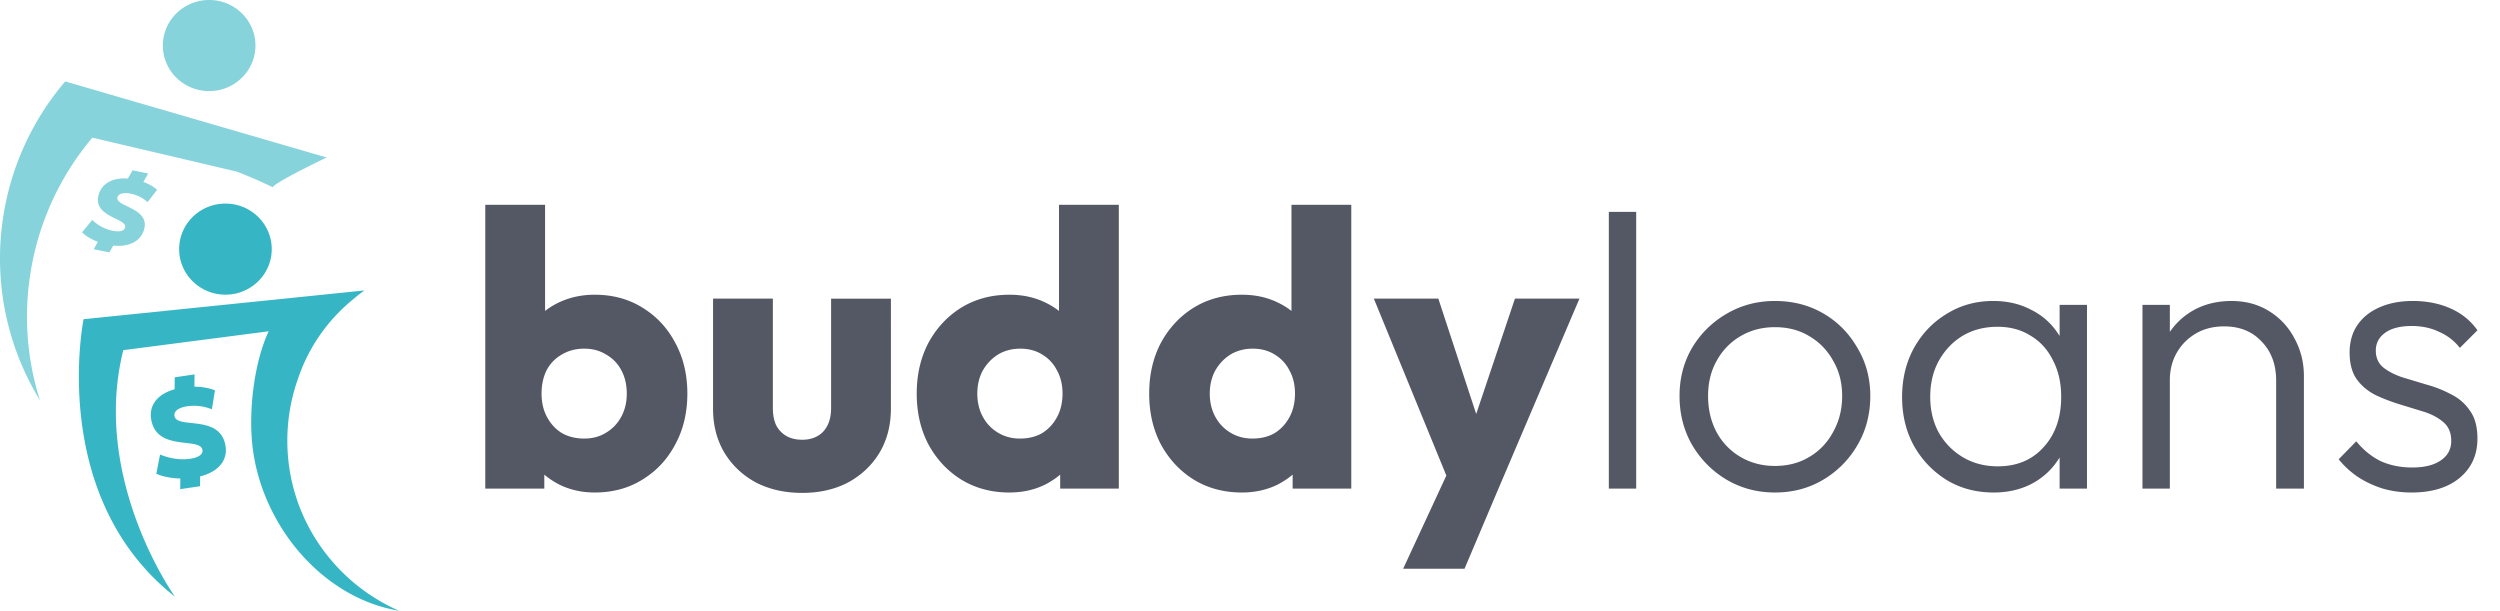
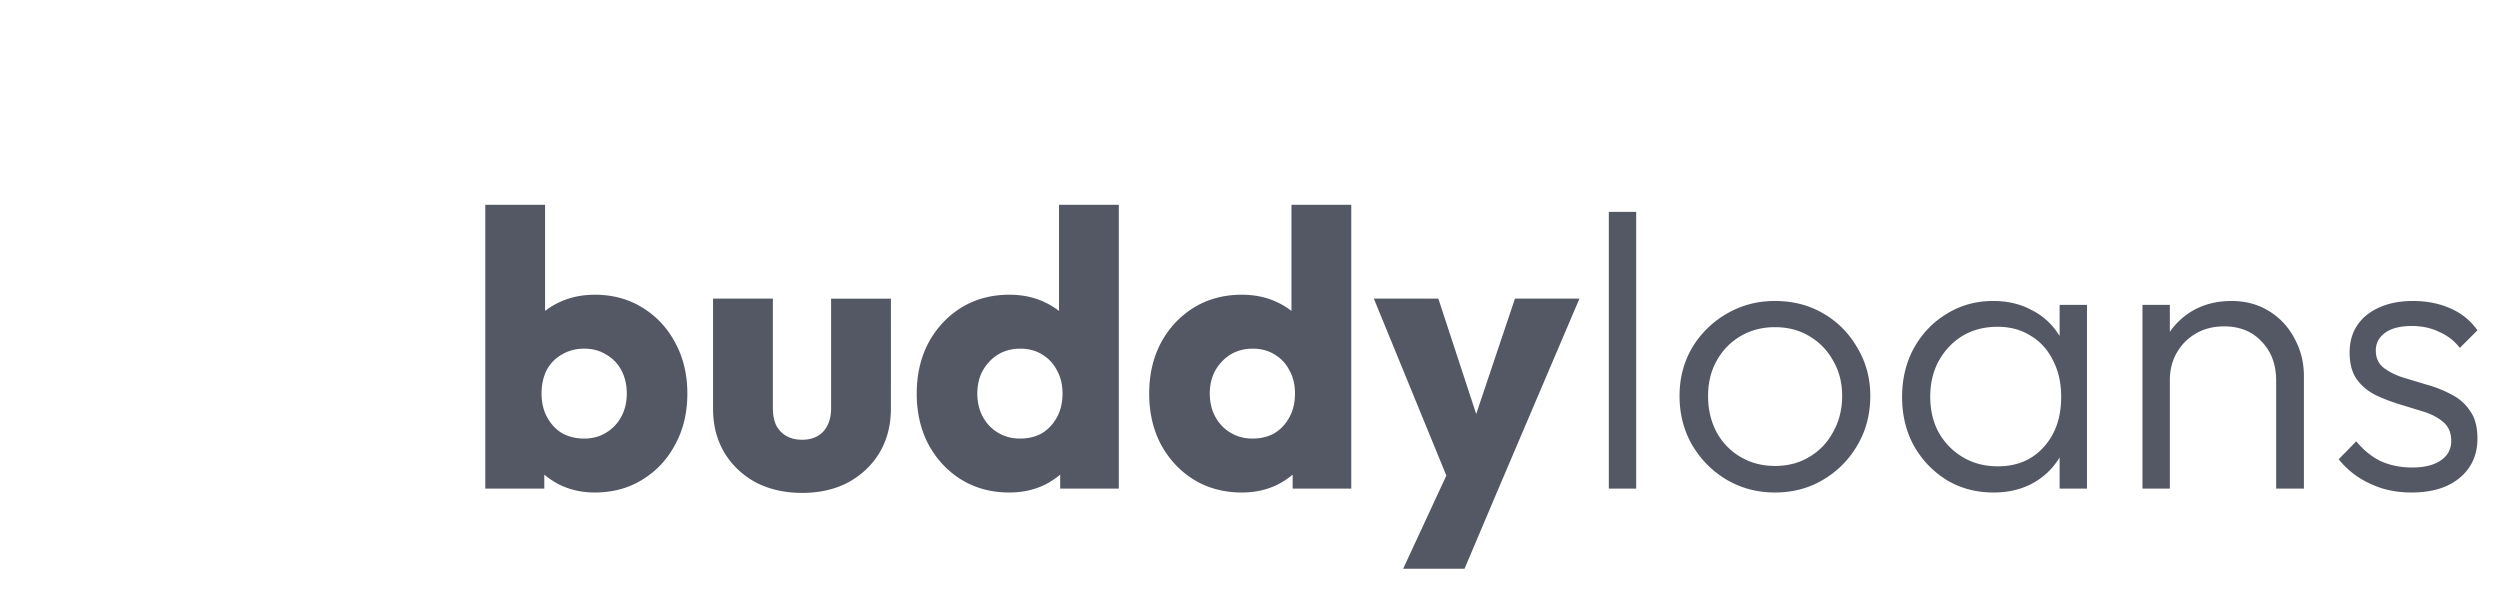
<svg xmlns="http://www.w3.org/2000/svg" width="307" height="75" fill="none">
  <path d="M73.032 60.48c-1.568 0-3.008-.32-4.32-.96-1.312-.672-2.384-1.552-3.216-2.64a7.3 7.3 0 0 1-1.44-3.744v-9.84c.128-1.376.608-2.592 1.44-3.648.832-1.088 1.904-1.936 3.216-2.544s2.752-.912 4.32-.912c2.208 0 4.16.528 5.856 1.584 1.728 1.056 3.072 2.496 4.032 4.32.992 1.824 1.488 3.904 1.488 6.24s-.496 4.416-1.488 6.24c-.96 1.824-2.304 3.264-4.032 4.32-1.696 1.056-3.648 1.584-5.856 1.584zM59.592 60V25.152h7.344v17.232l-1.2 5.664 1.104 5.664V60h-7.248zm12.144-6.144c1.024 0 1.92-.24 2.688-.72.8-.48 1.424-1.136 1.872-1.968s.672-1.776.672-2.832c0-1.088-.224-2.048-.672-2.88s-1.072-1.472-1.872-1.92c-.768-.48-1.664-.72-2.688-.72s-1.936.24-2.736.72c-.8.448-1.424 1.088-1.872 1.92-.416.832-.624 1.792-.624 2.88s.224 2.048.672 2.88 1.056 1.488 1.824 1.968c.8.448 1.712.672 2.736.672zm26.771 6.672c-2.144 0-4.048-.432-5.712-1.296-1.632-.896-2.912-2.112-3.84-3.648-.928-1.568-1.392-3.36-1.392-5.376V36.672h7.344v13.44c0 .8.128 1.488.384 2.064.288.576.704 1.024 1.248 1.344s1.2.48 1.968.48c1.088 0 1.952-.336 2.592-1.008.64-.704.96-1.664.96-2.88v-13.44h7.344V50.16c0 2.048-.464 3.856-1.392 5.424-.928 1.536-2.208 2.752-3.84 3.648-1.632.864-3.52 1.296-5.664 1.296zm25.443-.048c-2.208 0-4.176-.528-5.904-1.584-1.696-1.056-3.04-2.496-4.032-4.32-.96-1.824-1.44-3.904-1.44-6.24s.48-4.416 1.44-6.24c.992-1.824 2.336-3.264 4.032-4.32 1.728-1.056 3.696-1.584 5.904-1.584 1.6 0 3.04.304 4.32.912 1.312.608 2.384 1.456 3.216 2.544.864 1.056 1.344 2.272 1.44 3.648v9.84a6.97 6.97 0 0 1-1.392 3.744c-.832 1.088-1.904 1.968-3.216 2.64-1.312.64-2.768.96-4.368.96zm1.296-6.624c1.056 0 1.968-.224 2.736-.672.768-.48 1.376-1.136 1.824-1.968s.672-1.792.672-2.88-.224-2.032-.672-2.832c-.416-.832-1.024-1.488-1.824-1.968-.768-.48-1.664-.72-2.688-.72s-1.936.24-2.736.72c-.768.48-1.392 1.136-1.872 1.968-.448.832-.672 1.776-.672 2.832s.224 2 .672 2.832 1.072 1.488 1.872 1.968 1.696.72 2.688.72zM137.39 60h-7.2v-6.288l1.104-5.664-1.248-5.664V25.152h7.344V60zm15.107.48c-2.208 0-4.176-.528-5.904-1.584-1.696-1.056-3.04-2.496-4.032-4.32-.96-1.824-1.44-3.904-1.44-6.24s.48-4.416 1.44-6.24c.992-1.824 2.336-3.264 4.032-4.32 1.728-1.056 3.696-1.584 5.904-1.584 1.6 0 3.04.304 4.32.912 1.312.608 2.384 1.456 3.216 2.544.864 1.056 1.344 2.272 1.44 3.648v9.84a6.97 6.97 0 0 1-1.392 3.744c-.832 1.088-1.904 1.968-3.216 2.64-1.312.64-2.768.96-4.368.96zm1.296-6.624c1.056 0 1.968-.224 2.736-.672.768-.48 1.376-1.136 1.824-1.968s.672-1.792.672-2.88-.224-2.032-.672-2.832c-.416-.832-1.024-1.488-1.824-1.968-.768-.48-1.664-.72-2.688-.72s-1.936.24-2.736.72c-.768.48-1.392 1.136-1.872 1.968-.448.832-.672 1.776-.672 2.832s.224 2 .672 2.832 1.072 1.488 1.872 1.968 1.696.72 2.688.72zM165.937 60h-7.2v-6.288l1.104-5.664-1.248-5.664V25.152h7.344V60zm12.371.096l-9.6-23.424h7.92l6.096 18.576h-2.928l6.24-18.576h7.92l-9.984 23.424h-5.664zm-6 9.744l7.008-15.12 4.656 5.376-4.128 9.744h-7.536zM197.564 60V26.016h3.36V60h-3.36zm20.396.48c-2.176 0-4.16-.528-5.952-1.584-1.76-1.056-3.168-2.48-4.224-4.272-1.024-1.792-1.536-3.792-1.536-6 0-2.176.512-4.144 1.536-5.904a11.74 11.74 0 0 1 4.224-4.176c1.792-1.056 3.776-1.584 5.952-1.584 2.208 0 4.192.512 5.952 1.536s3.152 2.432 4.176 4.224c1.056 1.76 1.584 3.728 1.584 5.904 0 2.24-.528 4.256-1.584 6.048a11.74 11.74 0 0 1-4.176 4.224c-1.76 1.056-3.744 1.584-5.952 1.584zm0-3.264c1.6 0 3.008-.368 4.224-1.104 1.248-.736 2.224-1.76 2.928-3.072.736-1.312 1.104-2.784 1.104-4.416s-.368-3.072-1.104-4.32a7.82 7.82 0 0 0-2.928-3.024c-1.216-.736-2.624-1.104-4.224-1.104-1.568 0-2.976.368-4.224 1.104a7.82 7.82 0 0 0-2.928 3.024c-.704 1.248-1.056 2.688-1.056 4.32 0 1.664.352 3.152 1.056 4.464a7.82 7.82 0 0 0 2.928 3.024c1.248.736 2.656 1.104 4.224 1.104zm26.849 3.264c-2.144 0-4.064-.512-5.76-1.536-1.696-1.056-3.04-2.464-4.032-4.224-.96-1.76-1.44-3.744-1.44-5.952 0-2.24.48-4.24 1.44-6 .992-1.792 2.336-3.2 4.032-4.224 1.696-1.056 3.6-1.584 5.712-1.584 1.728 0 3.264.352 4.608 1.056a8.26 8.26 0 0 1 3.312 2.88c.864 1.216 1.392 2.64 1.584 4.272v7.056c-.192 1.632-.72 3.072-1.584 4.32-.832 1.248-1.936 2.224-3.312 2.928-1.344.672-2.864 1.008-4.56 1.008zm.528-3.216c2.336 0 4.208-.784 5.616-2.352 1.44-1.568 2.16-3.632 2.16-6.192 0-1.696-.336-3.184-1.008-4.464-.64-1.312-1.552-2.32-2.736-3.024-1.152-.736-2.512-1.104-4.08-1.104-1.6 0-3.024.368-4.272 1.104-1.216.736-2.192 1.76-2.928 3.072-.704 1.28-1.056 2.752-1.056 4.416s.352 3.136 1.056 4.416c.736 1.28 1.728 2.288 2.976 3.024s2.672 1.104 4.272 1.104zM252.921 60v-6.048l.672-5.568-.672-5.424v-5.52h3.36V60h-3.36zm26.591 0V46.752c0-1.984-.592-3.584-1.776-4.8-1.152-1.248-2.688-1.872-4.608-1.872-1.312 0-2.464.288-3.456.864a6.38 6.38 0 0 0-2.352 2.352c-.576.992-.864 2.128-.864 3.408l-1.536-.864c0-1.696.4-3.216 1.2-4.56s1.872-2.4 3.216-3.168c1.376-.768 2.944-1.152 4.704-1.152 1.728 0 3.264.416 4.608 1.248s2.384 1.952 3.12 3.36c.768 1.408 1.152 2.944 1.152 4.608V60h-3.408zm-16.416 0V37.44h3.36V60h-3.36zm33.021.48c-1.216 0-2.384-.16-3.504-.48-1.12-.352-2.144-.832-3.072-1.44a10.8 10.8 0 0 1-2.352-2.16l2.16-2.208c.896 1.088 1.904 1.904 3.024 2.448 1.152.512 2.432.768 3.84.768 1.504 0 2.672-.288 3.504-.864.864-.576 1.296-1.376 1.296-2.4 0-.96-.304-1.712-.912-2.256s-1.392-.976-2.352-1.296l-2.976-.912c-1.056-.32-2.064-.704-3.024-1.152-.96-.48-1.744-1.136-2.352-1.968-.576-.832-.864-1.92-.864-3.264 0-1.28.304-2.384.912-3.312.64-.96 1.536-1.696 2.688-2.208 1.184-.544 2.576-.816 4.176-.816 1.696 0 3.232.304 4.608.912s2.48 1.504 3.312 2.688l-2.16 2.16c-.672-.864-1.52-1.52-2.544-1.968-.992-.48-2.112-.72-3.36-.72-1.44 0-2.544.288-3.312.864-.736.544-1.104 1.264-1.104 2.16 0 .864.304 1.552.912 2.064.608.48 1.376.88 2.304 1.2l3.024.912a14.53 14.53 0 0 1 3.024 1.2c.96.48 1.728 1.152 2.304 2.016.608.832.912 1.968.912 3.408 0 2.016-.736 3.632-2.208 4.848-1.44 1.184-3.408 1.776-5.904 1.776z" fill="#545764" />
  <g fill-rule="evenodd" fill="rgba(54, 182, 197, 1)">
-     <path d="M27.685 36.185c3.139 0 5.685-2.504 5.685-5.593S30.824 25 27.685 25 22 27.504 22 30.593s2.545 5.593 5.685 5.593zm17.065-.519l-6.124.628-28.363 2.904S5.837 60.96 21.486 73.275c0 0-10.324-14.406-6.345-30.276l17.852-2.317c-1.705 3.659-2.375 9.022-2.077 13.172C31.648 63.931 39.281 73.386 49 75c-8.078-3.544-13.716-11.56-13.716-20.883 0-2.687.468-5.265 1.329-7.659 1.226-3.631 3.459-7.017 6.789-9.738.436-.367.885-.719 1.348-1.054zM24.58 58.501c2.455-.614 3.614-2.243 2.994-4.259-.589-1.918-2.523-2.128-4.068-2.296-1.032-.112-1.89-.206-2.059-.775-.173-.562.332-1.102 1.529-1.278a5.79 5.79 0 0 1 3.041.371l.381-2.331c-.73-.293-1.599-.443-2.523-.448l.018-1.511-2.436.36-.018 1.468c-2.318.655-3.356 2.243-2.751 4.211s2.571 2.199 4.125 2.379c1.016.118 1.855.216 2.024.765.173.562-.359 1.013-1.467 1.178-1.166.172-2.472-.005-3.712-.519l-.464 2.359c.76.341 1.807.561 2.952.583l-.016 1.311 2.435-.36.015-1.209z" />
-     <path opacity=".6" d="M25.685 11.185c3.139 0 5.685-2.504 5.685-5.592S28.824 0 25.685 0 20 2.504 20 5.593s2.545 5.592 5.685 5.592zm-17.449-1.12l31.874 9.276C33.194 22.682 33.5 23 33.5 23s-2-1-4.455-1.937l-17.702-4.157a33.98 33.98 0 0 0-7.746 17.627A33.86 33.86 0 0 0 4.908 49.16 33.31 33.31 0 0 1 .277 27.464c.859-6.69 3.645-12.67 7.732-17.463l.226.065zm9.503 17.923c-.316 1.556-1.791 2.382-3.829 2.168l-.473.834-1.927-.384.514-.905c-.833-.315-1.518-.739-1.945-1.174l1.244-1.513c.715.679 1.605 1.142 2.527 1.327.877.175 1.438.003 1.527-.432.086-.425-.494-.712-1.194-1.059-1.072-.53-2.427-1.201-2.118-2.723s1.679-2.35 3.633-2.199l.575-1.011 1.926.386-.592 1.041c.678.245 1.259.575 1.682.969l-1.173 1.515c-.553-.528-1.296-.891-2.092-1.05-.945-.189-1.522.053-1.611.488s.501.726 1.215 1.073c1.071.519 2.411 1.169 2.11 2.651z" />
-   </g>
+     </g>
</svg>